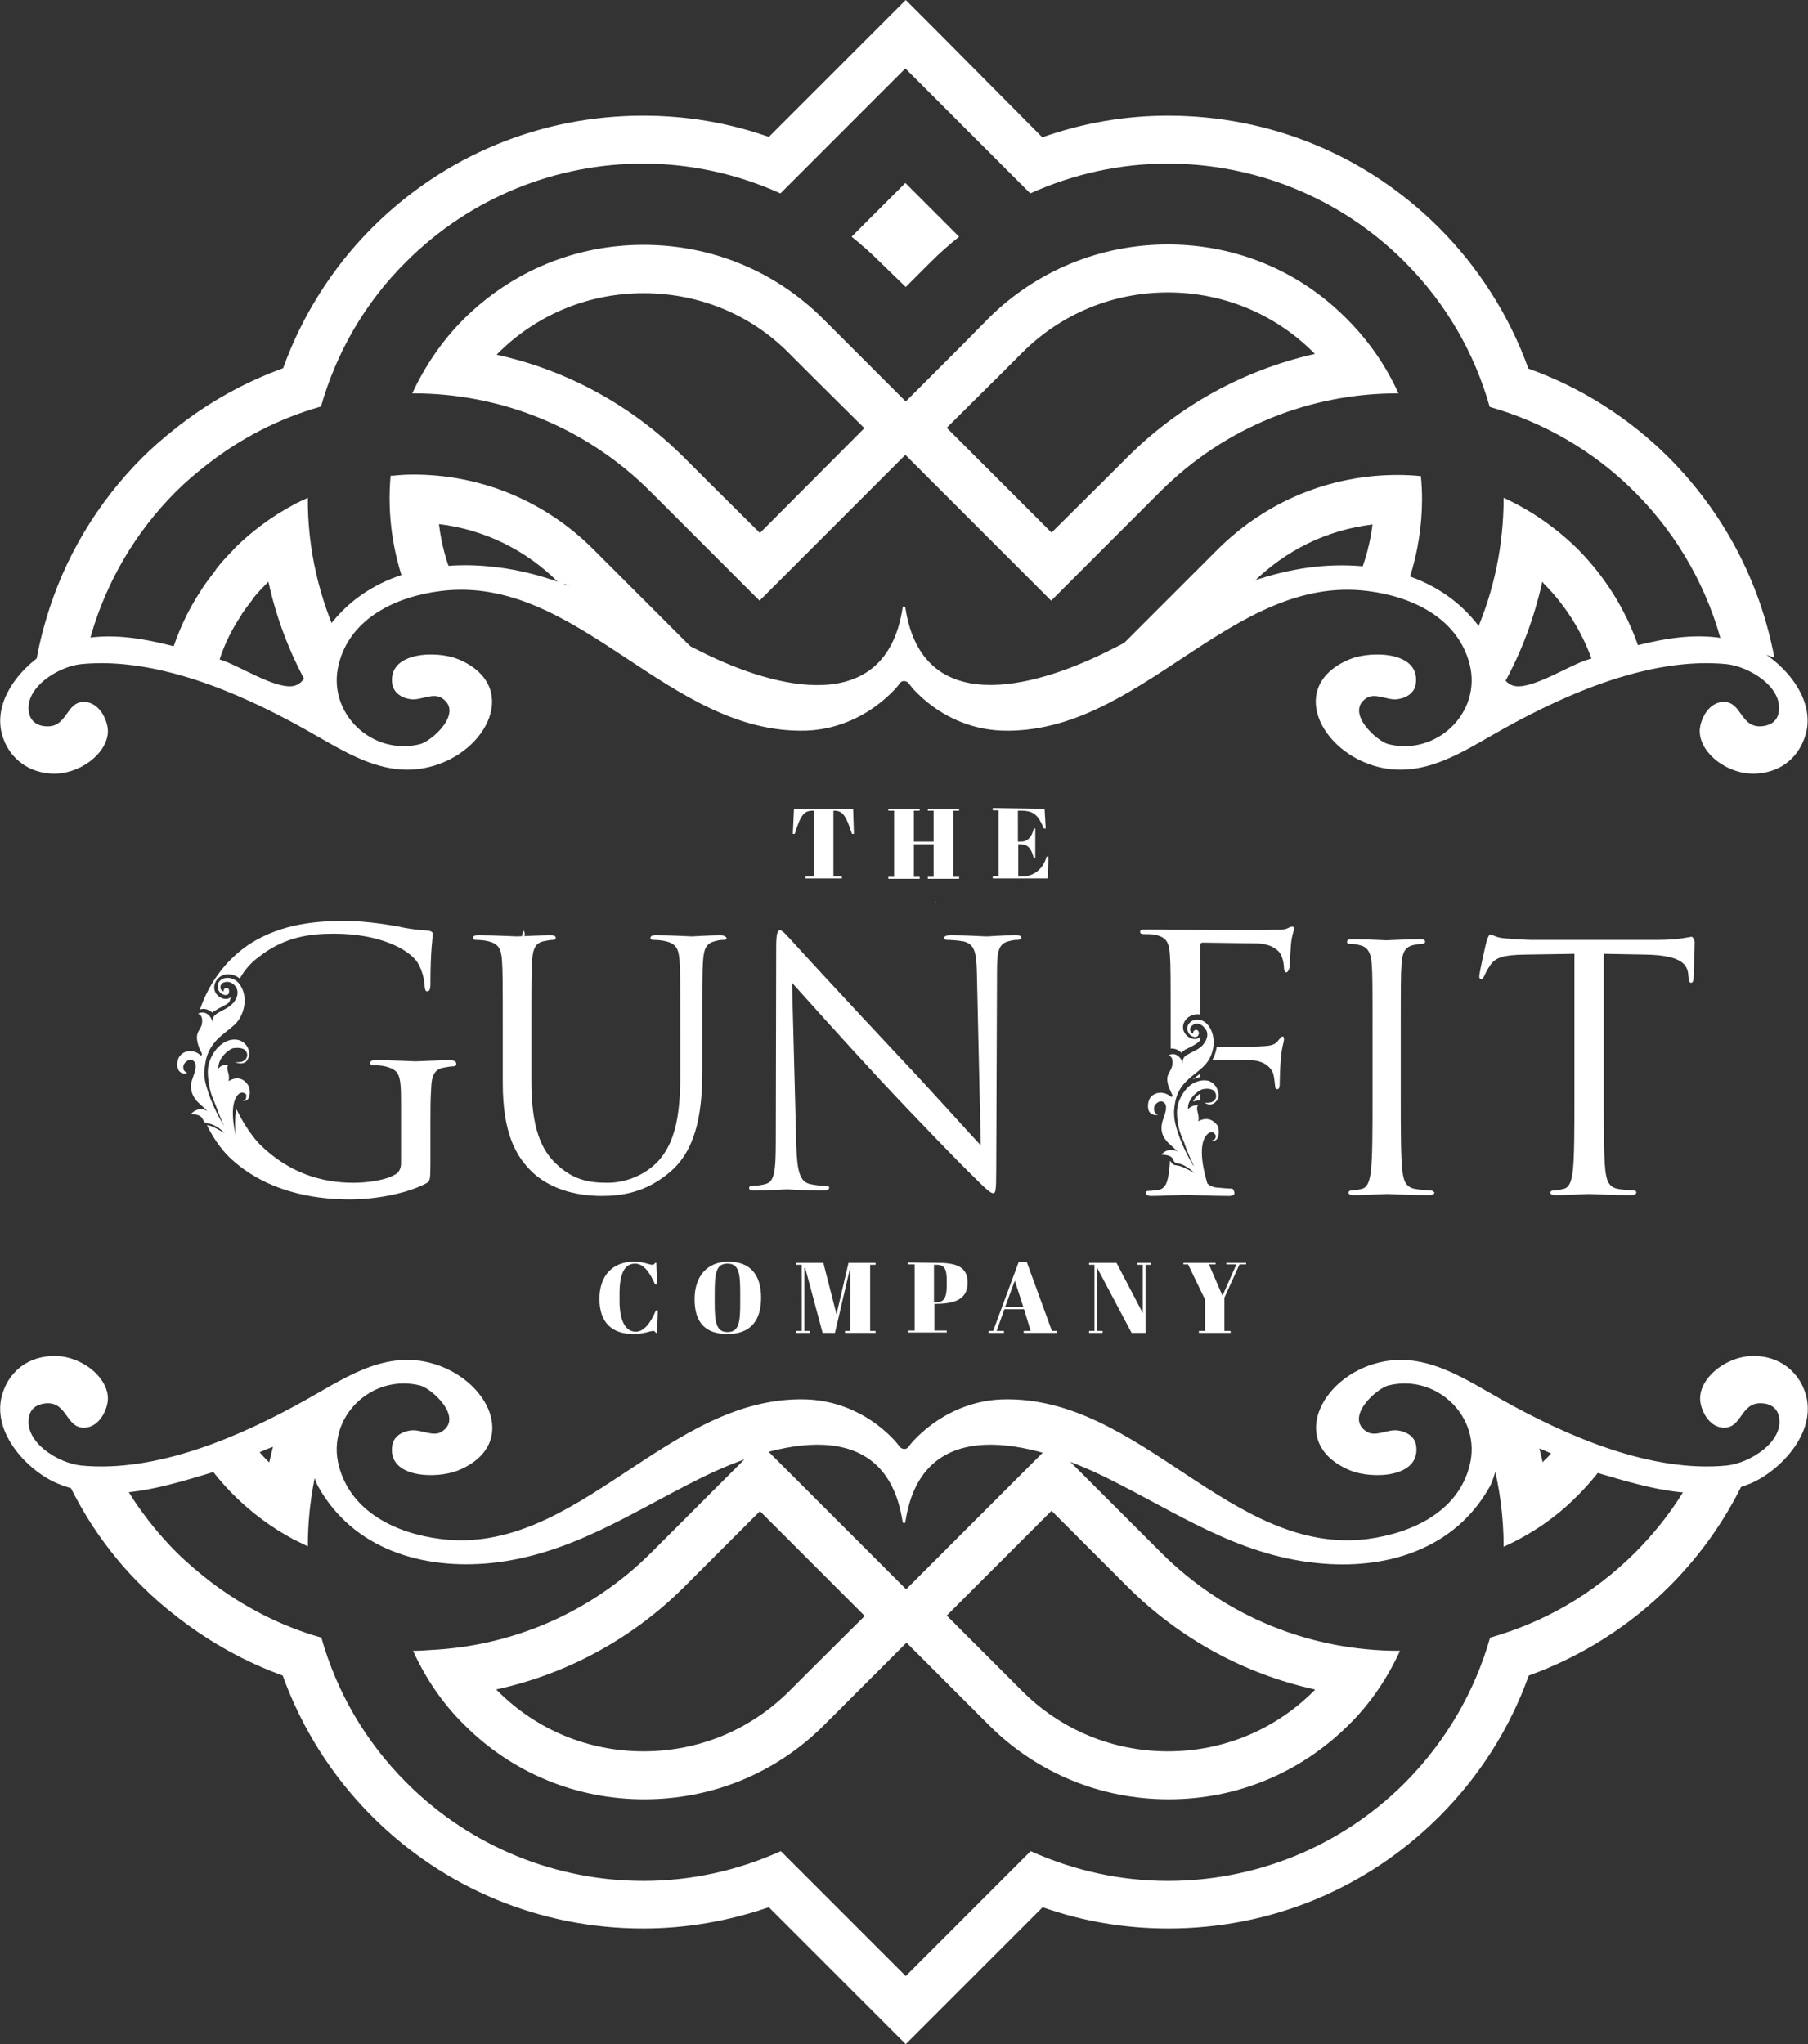
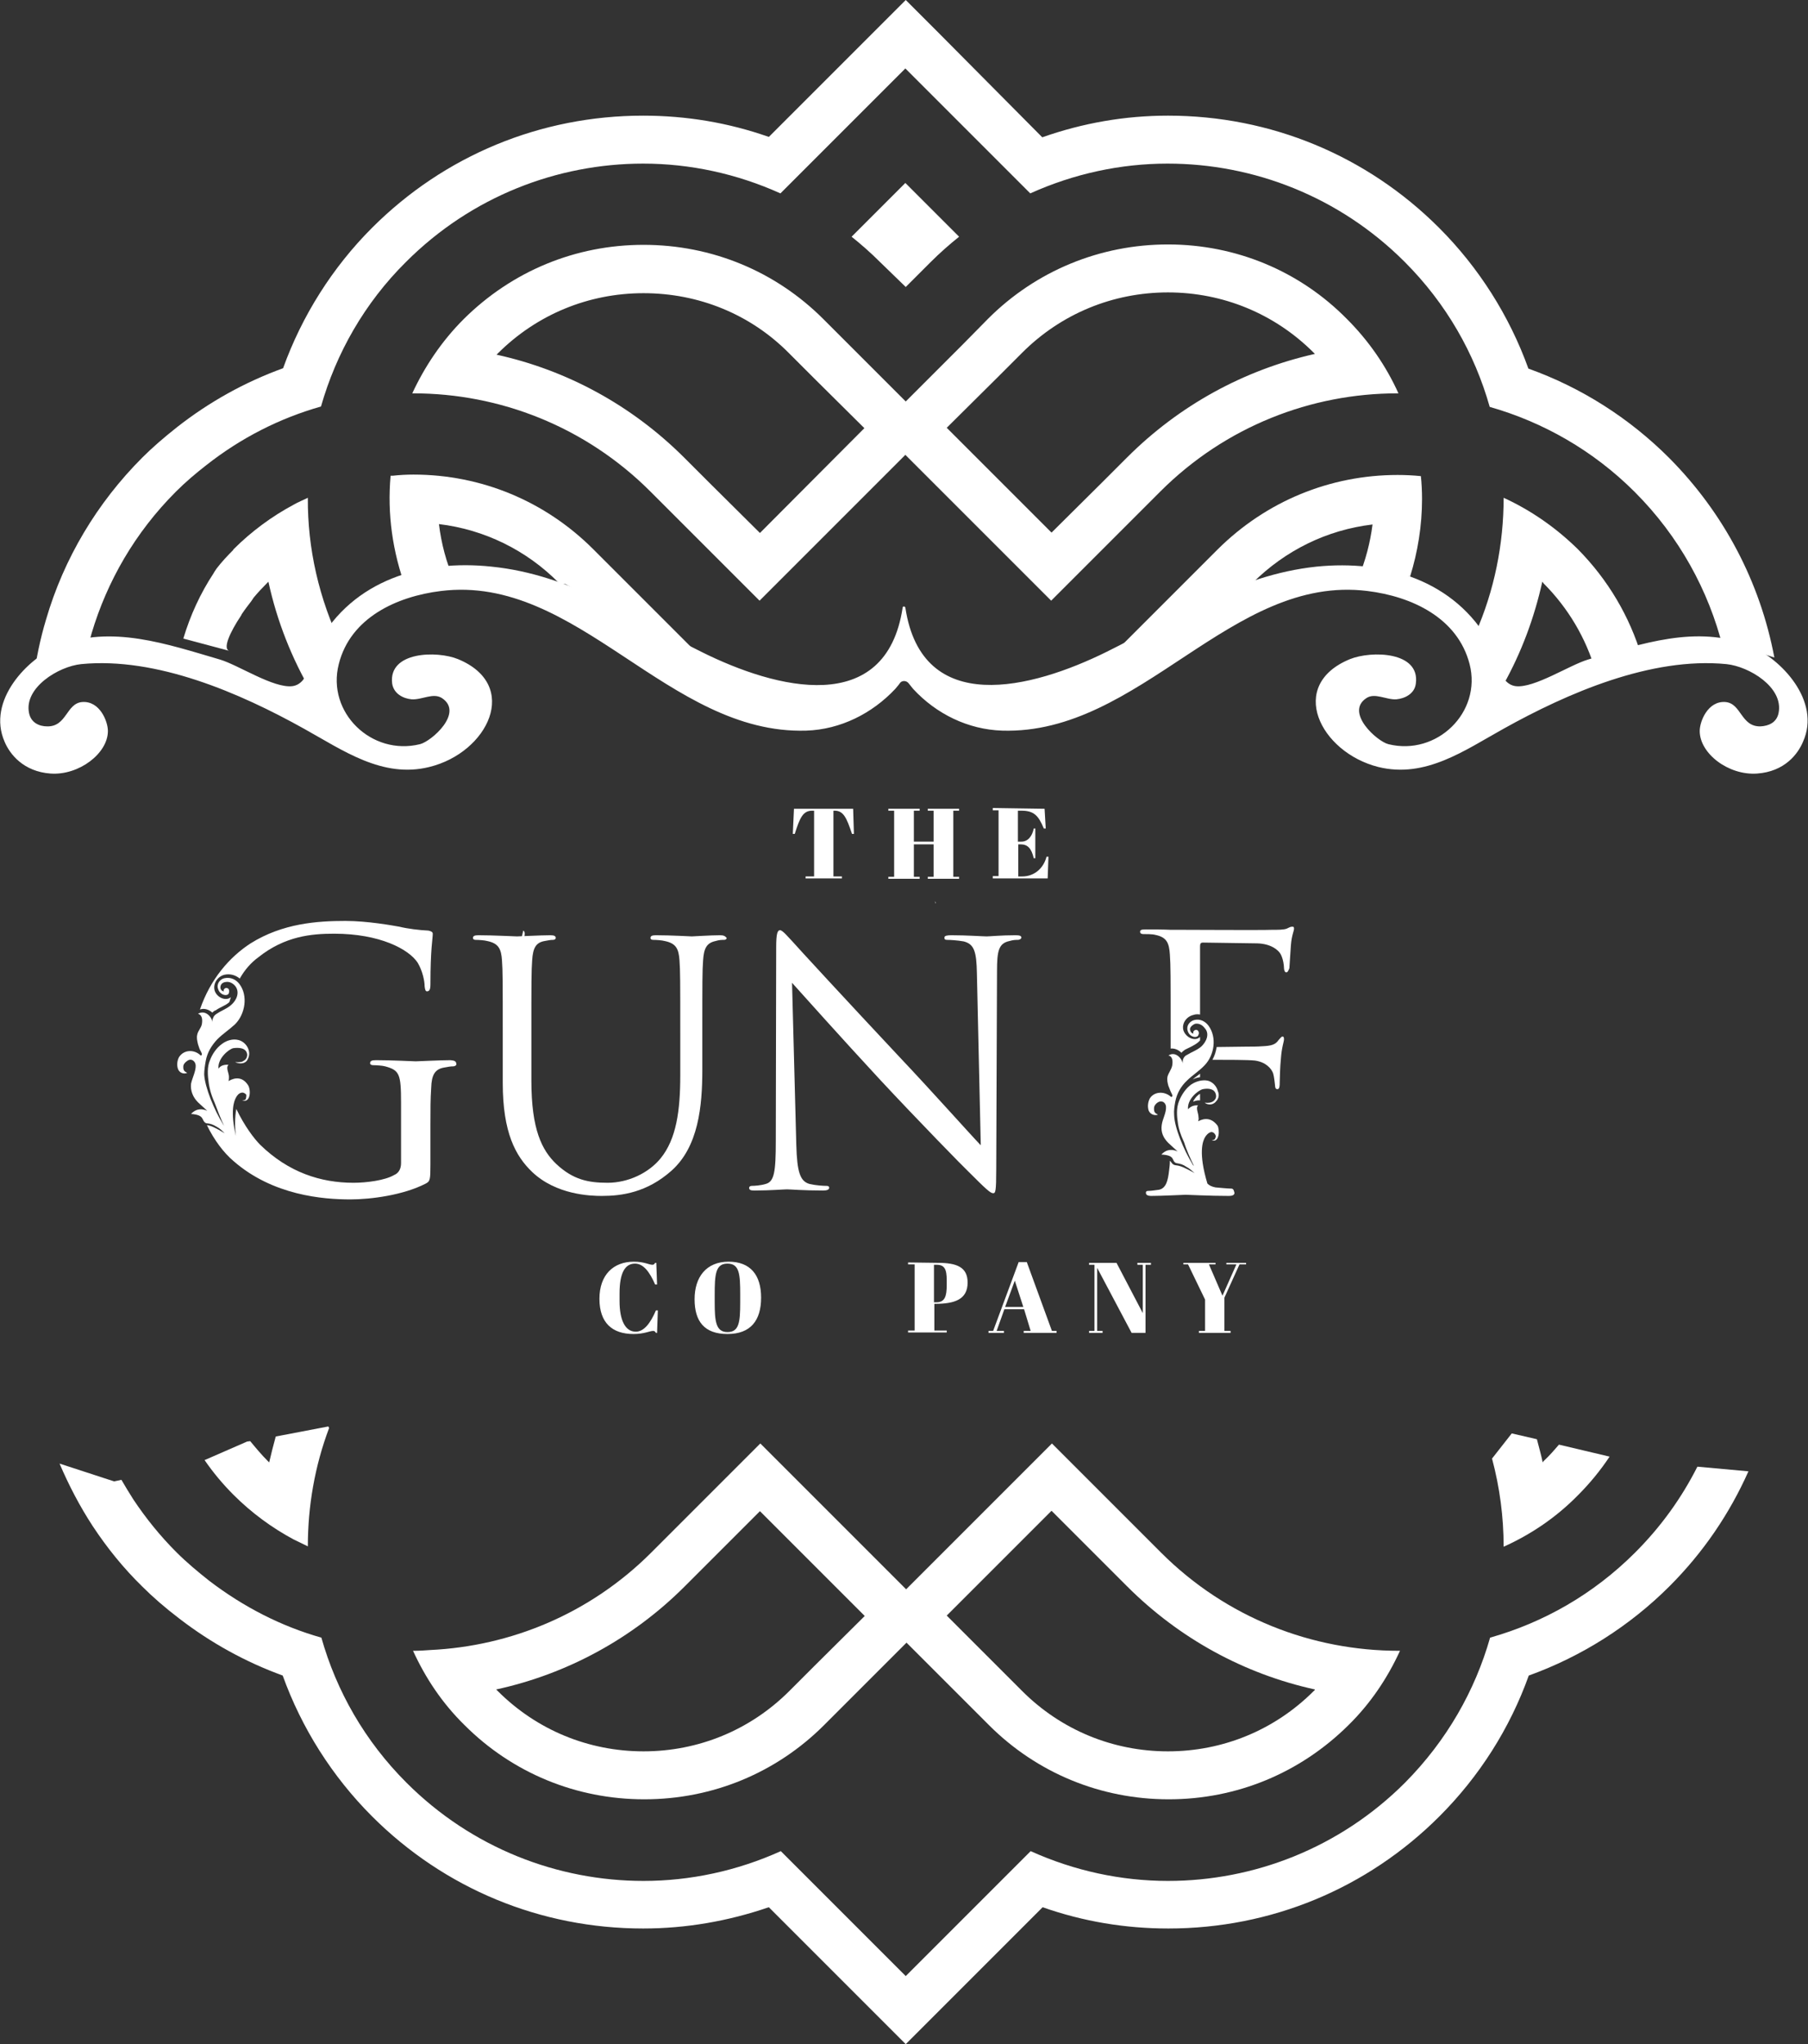
<svg xmlns="http://www.w3.org/2000/svg" version="1.1" id="Layer_1" x="0px" y="0px" width="467.5px" height="528.5px" viewBox="0 0 467.5 528.5" style="enable-background:new 0 0 467.5 528.5;" xml:space="preserve">
  <rect x="0" y="0" width="467.5" height="528.5" fill="#333333" stroke="none" />
  <style type="text/css">
	.st0{fill:#fff;}
</style>
  <g>
-     <path class="st0" d="M62.3,159.2c0.1-0.1,0.1-0.2,0.2-0.4c0.8-1.2,1.8-2.5,2.5-3.4c0.2-0.3,0.4-0.6,0.6-0.9c1-1.2,2.2-2.5,3.4-3.7   c0.1-0.1,0.2-0.2,0.3-0.3c0,0,0.1-0.1,0.1-0.1c2.2,10.1,6,19.8,11.3,28.8l3.1,0.8l4.5-13.1c-5.8-12-8.8-25.1-8.7-38.2   c-1.2,0.6-2.5,1.1-3.7,1.8c-5.6,3-10.9,6.9-15.5,11.5c-0.1,0.1-0.1,0.1-0.1,0.2c-1.5,1.5-3,3.1-4.3,4.8c-0.2,0.3-0.4,0.6-0.6,0.9   c-1.2,1.5-2.3,3-3.3,4.5c0,0.1-0.1,0.1-0.1,0.2c-3.5,5.3-6.1,11-7.9,17l12,3.2C57.4,167.9,59.5,163.4,62.3,159.2L62.3,159.2z" />
+     <path class="st0" d="M62.3,159.2c0.1-0.1,0.1-0.2,0.2-0.4c0.8-1.2,1.8-2.5,2.5-3.4c0.2-0.3,0.4-0.6,0.6-0.9c1-1.2,2.2-2.5,3.4-3.7   c0.1-0.1,0.2-0.2,0.3-0.3c0,0,0.1-0.1,0.1-0.1c2.2,10.1,6,19.8,11.3,28.8l3.1,0.8l4.5-13.1c-5.8-12-8.8-25.1-8.7-38.2   c-1.2,0.6-2.5,1.1-3.7,1.8c-5.6,3-10.9,6.9-15.5,11.5c-0.1,0.1-0.1,0.1-0.1,0.2c-1.5,1.5-3,3.1-4.3,4.8c-0.2,0.3-0.4,0.6-0.6,0.9   c0,0.1-0.1,0.1-0.1,0.2c-3.5,5.3-6.1,11-7.9,17l12,3.2C57.4,167.9,59.5,163.4,62.3,159.2L62.3,159.2z" />
    <path class="st0" d="M317.3,157.3l6.5-6.5c8.5-8.5,19.3-13.8,31.1-15.2c-0.6,4.7-1.8,9.3-3.6,13.6l13.2-0.2l0.1,0.1   c2-6.4,3.1-13.2,3.1-20.1c0-2-0.1-4-0.3-5.9c-2-0.2-4-0.3-6-0.3c-17.5,0-34,6.8-46.5,19.2l-6.5,6.5l-21.7,21.7l3.2,3.2l21.7-10.6   L317.3,157.3L317.3,157.3z" />
    <path class="st0" d="M399.2,377.7c-0.1,0.1-0.2,0.2-0.3,0.4c-0.4-2-1-4-1.5-6l-6.5-1.5l-5.1,6.5c2,7.5,3,15.1,3,22.8   c7.1-3.2,13.6-7.6,19.2-13.3c3.1-3.1,5.8-6.4,8.2-10l-13.1-3.1C401.9,374.9,400.6,376.4,399.2,377.7L399.2,377.7z" />
    <path class="st0" d="M422.8,401.4L422.8,401.4c-10.8,10.8-23.7,18.1-37.5,22c-3.9,13.7-11.2,26.6-22,37.5   c-16.9,16.9-39.1,25.4-61.3,25.4c-12.1,0-24.2-2.6-35.5-7.7l-32.3,32.3l-32.3-32.3c-11.3,5.1-23.4,7.7-35.5,7.7   c-22.2,0-44.4-8.5-61.3-25.4c-10.8-10.8-18.1-23.7-22-37.5c-10.3-2.9-20.1-7.9-29-14.7c-2.9-2.3-5.8-4.7-8.5-7.4l0,0   c-4.2-4.2-7.9-8.8-11.1-13.6c-1.1-1.7-2.1-3.4-3.1-5.1l-1.9,0.4l-14.1-4.6c2.4,5.6,5.2,11,8.6,16.2c3.7,5.6,7.9,10.8,12.7,15.5   c2.8,2.8,5.9,5.5,9.7,8.4c8.2,6.3,17.1,11.2,26.7,14.7c4.9,13.6,12.8,26.1,23.1,36.4c18.7,18.7,43.6,29,70.1,29   c11.1,0,22-1.9,32.5-5.5l26.6,26.6l8.8,8.8l8.8-8.8l26.6-26.6c10.5,3.7,21.4,5.5,32.5,5.5c26.5,0,51.4-10.3,70.1-29   c10.3-10.3,18.2-22.7,23.1-36.4c13.6-4.9,26.1-12.8,36.4-23.1c8.7-8.7,15.5-18.7,20.4-29.7l-13.2-1.2   C434.8,387.3,429.5,394.7,422.8,401.4L422.8,401.4z" />
    <path class="st0" d="M117.4,150c-2-4.6-3.3-9.5-3.9-14.5c11.7,1.4,22.6,6.7,31,15.2l0.3,0.3l1.4,0l35,19.6l0.4-0.4l-21.7-21.7   l-6.5-6.5c-12.4-12.4-28.9-19.3-46.5-19.3c-1.8,0-3.6,0.1-5.4,0.3c-0.2,0-0.3,0-0.5,0c-0.9,9.8,0.5,19.8,4,29.2l3.1-2.5L117.4,150   L117.4,150z" />
    <path class="st0" d="M300.2,401.4l-6.5-6.5l-21.7-21.7l-37.7,37.7l-37.7-37.7l-21.7,21.7l-6.5,6.5c-15.9,15.9-36.4,24.2-57.1,25.2   c-1.4,0.1-2.8,0.2-4.2,0.2l0,0c-0.1,0-0.2,0-0.3,0c3.2,7,7.5,13.5,13.3,19.2c12.4,12.4,28.9,19.2,46.5,19.2s34.1-6.8,46.5-19.2   l6.5-6.5l14.8-14.8l14.8,14.8l6.5,6.5c12.4,12.4,28.9,19.2,46.5,19.2s34-6.8,46.5-19.2c5.7-5.6,10.1-12.2,13.3-19.2   c-0.1,0-0.2,0-0.3,0C339.3,426.8,317.1,418.3,300.2,401.4L300.2,401.4z M210.6,430.7l-6.5,6.5c-10.1,10.1-23.5,15.6-37.7,15.6   s-27.6-5.5-37.7-15.6c-0.1-0.1-0.3-0.3-0.4-0.4c18.4-4,35.3-13.2,48.7-26.6l6.5-6.5l13-13l27.1,27.1L210.6,430.7L210.6,430.7z    M339.7,437.2c-10.1,10.1-23.5,15.6-37.7,15.6s-27.6-5.5-37.7-15.6l-6.5-6.5l-13-13l27.1-27.1l13,13l6.5,6.5   c13.6,13.6,30.4,22.7,48.6,26.7C340,437,339.8,437.1,339.7,437.2L339.7,437.2z" />
    <path class="st0" d="M302,63.2c-17.5,0-34.1,6.8-46.5,19.2L249,89l-14.8,14.8L219.4,89l-6.5-6.5c-12.4-12.4-28.9-19.2-46.5-19.2   s-34,6.8-46.5,19.2c-5.7,5.7-10.1,12.3-13.3,19.2c0.1,0,0.2,0,0.3,0l0,0c22.2,0,44.4,8.5,61.3,25.4l6.5,6.5l21.7,21.7l37.7-37.7   l37.7,37.7l21.7-21.7l6.5-6.5c16.9-16.9,39.1-25.4,61.3-25.4c0.1,0,0.2,0,0.3,0c-3.2-7.1-7.7-13.6-13.3-19.2   C336.1,70.1,319.6,63.2,302,63.2L302,63.2z M196.5,137.8l-13-12.9l-6.5-6.5c-13.6-13.6-30.4-22.7-48.6-26.7   c0.1-0.1,0.2-0.2,0.3-0.3c10.1-10.1,23.5-15.6,37.7-15.6S194,81.2,204,91.3l6.5,6.5l13,12.9L196.5,137.8L196.5,137.8z M291.4,118.3   l-6.5,6.5l-13,12.9l-27.1-27.1l13-12.9l6.5-6.5c10.1-10.1,23.5-15.6,37.7-15.6s27.6,5.5,37.7,15.6c0.1,0.1,0.2,0.2,0.3,0.3   C321.8,95.6,305,104.7,291.4,118.3L291.4,118.3z" />
    <path class="st0" d="M234.2,74.2l6.5-6.5c2.3-2.3,4.8-4.5,7.3-6.5l-13.9-13.9l-13.9,13.9c2.5,2,5,4.2,7.3,6.5L234.2,74.2z" />
    <path class="st0" d="M71.3,371.4c-0.6,2.2-1.2,4.5-1.7,6.7c-0.1-0.1-0.2-0.2-0.4-0.4c-1.6-1.6-3.1-3.4-4.5-5.1l-0.8,0.1l-11,4.8   c2.2,3.2,4.7,6.2,7.5,9c4.6,4.6,9.9,8.5,15.5,11.5c1.2,0.6,2.5,1.2,3.7,1.8c0-10.4,1.8-20.8,5.5-30.6l-0.2-0.4L71.3,371.4   L71.3,371.4z" />
    <path class="st0" d="M388.7,177.1c4.7-8.4,8-17.3,10.1-26.7c0.1,0.1,0.2,0.2,0.3,0.4c6.4,6.4,11,14.2,13.5,22.8l9.4-3.5l2.5-0.3   c-3.1-10.4-8.7-19.9-16.5-27.8c-5.7-5.6-12.2-10.1-19.2-13.3c0,12-2.4,24-7.3,35.1l0.7,0.6L388.7,177.1L388.7,177.1z" />
    <path class="st0" d="M22.4,168.7c0.4-1.7,0.8-3.3,1.3-5c4-13.4,11.2-26,21.8-36.6l0,0c2.5-2.5,5.1-4.7,7.8-6.8   c9-7.1,19.1-12.2,29.7-15.2c3.9-13.7,11.2-26.7,22-37.4l0,0c16.9-16.9,39.1-25.4,61.3-25.4c12.1,0,24.2,2.6,35.5,7.7l32.3-32.3   l32.3,32.3c11.3-5.1,23.4-7.7,35.5-7.7c22.2,0,44.4,8.5,61.3,25.4l0,0c10.8,10.8,18.1,23.7,22,37.5c13.7,3.9,26.7,11.2,37.5,22l0,0   c11.5,11.5,19.1,25.5,22.8,40.2l4-0.4l9.3,3c-3.7-19.6-13.1-37.4-27.2-51.6c-10.3-10.3-22.7-18.2-36.4-23.1   c-4.9-13.6-12.8-26.1-23.1-36.4c-18.7-18.7-43.6-29-70.1-29c-11.1,0-22,1.9-32.5,5.6L243,8.8L234.2,0l-8.8,8.8l-26.6,26.6   c-10.5-3.7-21.4-5.5-32.5-5.5c-26.5,0-51.4,10.3-70.1,29C86,69.1,78.1,81.6,73.2,95.2c-9.9,3.6-19.1,8.7-27.5,15.3   c-3.4,2.7-6.3,5.2-8.9,7.8c-11.7,11.7-20.3,26.1-24.9,41.9c-1.5,5-2.6,10.2-3.2,15.4l5.4-6L22.4,168.7L22.4,168.7z" />
  </g>
  <path class="st0" d="M452.5,167c-13.7-5.6-28.3-0.5-41.8,3.5c-4.8,1.4-14,7.5-18.8,6.9c-4.5-0.6-4.8-7.7-6.6-11  c-9.1-16.4-27.1-21.7-44.9-19.9c-20.6,2.2-36.2,13.1-54.2,22c-19.4,9.6-47.8,17-52.1-11.4c-0.1-0.4-0.7-0.4-0.7,0  c-4.3,28.4-32.7,21.1-52.1,11.4c-18-8.9-33.6-19.9-54.2-22c-17.8-1.9-35.8,3.4-44.9,19.9c-1.8,3.3-2.1,10.4-6.6,11  c-4.9,0.6-14-5.5-18.8-6.9c-13.4-3.9-28.1-9.1-41.8-3.5c-7.8,3.2-18.5,14.1-13.8,24.8c1.3,3.1,4.8,7.7,11.9,8.2  c7.3,0.5,14.8-5.2,14.8-11c0-2.5-2.1-7.8-6.6-7.5c-4.2,0.3-4,6.4-9.1,6.3c-2,0-4.2-0.9-4.7-3.5c-1.3-6.5,7.6-12,13.5-12.6  c19.5-1.9,41.1,7.5,57.6,16.7c10.1,5.6,20.3,12.9,32.4,9.9c15.2-3.7,23.7-21.2,7.4-27.9c-5.4-2.2-18-2-17,6.3c0.4,2.7,2.9,3.9,5,4.1  c2.7,0.2,5.6-1.8,7.9-0.3c5.7,3.8-2.8,11.2-5.7,11.9c-12.5,3.1-24.2-8.2-21-20.7c3-12,15-17.5,26.4-18.9  c35.4-4.4,58.7,37.2,94.5,36.1c8.8-0.3,17-4.4,23-10.8c0.4-0.5,0.8-0.9,1.2-1.5c0.5-0.7,1.6-0.7,2.2,0c0.4,0.5,0.8,1,1.2,1.5  c6,6.5,14.2,10.5,23,10.8c35.8,1.1,59.2-40.5,94.5-36.1c11.4,1.4,23.3,6.9,26.4,18.9c3.2,12.5-8.5,23.8-21,20.7  c-2.9-0.7-11.3-8.2-5.7-11.9c2.2-1.5,5.2,0.5,7.8,0.3c2.1-0.2,4.7-1.4,5-4.1c1.1-8.3-11.5-8.5-17-6.3c-16.4,6.7-7.8,24.1,7.3,27.9  c12.2,3,22.3-4.3,32.4-9.9c16.5-9.2,38.1-18.6,57.6-16.7c5.9,0.6,14.8,6,13.5,12.6c-0.5,2.6-2.7,3.4-4.7,3.5c-5.1,0.1-4.9-6-9.1-6.3  c-4.5-0.3-6.6,5-6.6,7.5c0,5.8,7.4,11.5,14.8,11c7.2-0.5,10.6-5.1,11.9-8.2C471,181.2,460.4,170.2,452.5,167L452.5,167z" />
-   <path class="st0" d="M15,383.6c13.7,5.6,28.4,0.5,41.8-3.5c4.8-1.4,14-7.5,18.8-6.9c4.5,0.6,4.8,7.7,6.6,11  c9.1,16.4,27.1,21.7,44.9,19.9c20.6-2.2,36.2-13.1,54.2-22c19.4-9.6,47.8-17,52.1,11.4c0.1,0.4,0.7,0.4,0.7,0  c4.3-28.4,32.7-21,52.1-11.4c18,8.9,33.6,19.9,54.2,22c17.8,1.9,35.8-3.4,44.9-19.9c1.8-3.3,2.1-10.4,6.6-11  c4.8-0.6,14,5.5,18.8,6.9c13.4,3.9,28.1,9.1,41.8,3.5c7.8-3.2,18.5-14.1,13.8-24.8c-1.3-3.1-4.8-7.7-11.9-8.2  c-7.3-0.5-14.8,5.2-14.8,11c0,2.5,2.1,7.8,6.6,7.5c4.2-0.3,4-6.4,9.1-6.3c2,0,4.2,0.9,4.7,3.5c1.3,6.5-7.6,12-13.5,12.6  c-19.5,1.9-41.1-7.5-57.6-16.7c-10.1-5.6-20.3-12.9-32.4-9.9c-15.2,3.7-23.7,21.2-7.3,27.9c5.4,2.2,18,2,17-6.3  c-0.3-2.7-2.9-3.9-5-4.1c-2.7-0.2-5.6,1.8-7.9,0.3c-5.7-3.8,2.8-11.2,5.7-11.9c12.5-3.1,24.2,8.2,21,20.7c-3,12-15,17.5-26.4,19  c-35.4,4.4-58.7-37.2-94.5-36.1c-8.8,0.3-17,4.4-23,10.8c-0.4,0.5-0.8,0.9-1.2,1.5c-0.5,0.7-1.6,0.7-2.2,0c-0.4-0.5-0.8-1-1.2-1.5  c-6-6.5-14.2-10.5-23-10.8c-35.8-1.1-59.2,40.5-94.5,36.1c-11.4-1.4-23.3-6.9-26.4-19c-3.2-12.5,8.5-23.8,21-20.7  c2.9,0.7,11.3,8.2,5.7,11.9c-2.2,1.5-5.2-0.5-7.9-0.3c-2.1,0.2-4.7,1.4-5,4.1c-1.1,8.3,11.5,8.5,17,6.3c16.4-6.7,7.9-24.1-7.4-27.9  c-12.2-3-22.3,4.3-32.4,9.9c-16.5,9.2-38.1,18.6-57.6,16.7c-5.9-0.6-14.8-6-13.5-12.6c0.5-2.6,2.7-3.4,4.7-3.5  c5.1-0.1,4.9,6,9.1,6.3c4.5,0.3,6.6-5,6.6-7.5c0-5.8-7.4-11.5-14.8-11c-7.2,0.5-10.6,5.1-11.9,8.2C-3.5,369.4,7.1,380.4,15,383.6  L15,383.6z" />
  <g>
    <path class="st0" d="M241.7,233c0.1,0.2,0.2,0.4,0.2,0.6l0.1-0.2C241.9,233.3,241.8,233.1,241.7,233z" />
    <g>
      <path class="st0" d="M220.8,215.6h-0.5c-1.4-4.2-2.2-6-4.5-6h-0.3v17h2.2v0.5h-9.4v-0.5h2.2v-17H210c-2.4,0-3.2,1.9-4.5,6H205    l0.3-6.5h15.3L220.8,215.6L220.8,215.6z" />
      <path class="st0" d="M237.8,209.1v0.5h-1.5v8h5.1v-8h-1.5v-0.5h8.1v0.5h-1.5v17.1h1.5v0.5h-8.1v-0.5h1.5v-8.4h-5.1v8.4h1.5v0.5    h-8.1v-0.5h1.5v-17.1h-1.5v-0.5H237.8z" />
      <path class="st0" d="M270.1,209.1l0.3,5.1h-0.5c-1.4-3.4-2.6-4.6-5.8-4.6h-0.9v8h0.9c1.7,0,2.8-1.4,3.2-3.4h0.4v7.7h-0.4    c-0.6-2.6-1.6-3.6-3.4-3.6h-0.6v8.3h1c3.3,0,5.6-2.3,6.3-5.1h0.5l-0.2,5.6h-14.2v-0.6h1.5v-17h-1.5v-0.6L270.1,209.1L270.1,209.1z    " />
    </g>
    <g>
      <path class="st0" d="M160.2,334.4v2c0,4.8,1.4,7.9,4.2,7.9c2.1,0,3.8-2.2,5.2-5.5h0.5l-0.2,5.8h-0.3c-0.2-0.3-0.3-0.5-0.7-0.5    c-0.9,0-2.3,0.8-5.1,0.8c-5.5,0-8.8-2.9-8.8-9.1s3.6-9.6,8.9-9.6c2.7,0,3.9,0.8,4.8,0.8c0.4,0,0.5-0.2,0.7-0.5h0.3l0.2,5.6h-0.5    c-1.4-3.2-3-5.4-5.2-5.4C161.6,326.7,160.2,329.1,160.2,334.4L160.2,334.4z" />
      <path class="st0" d="M188.4,326.2c5.6,0,8.4,3.4,8.4,9.3s-2.7,9.4-8.7,9.4s-8.5-3.3-8.5-9S182.6,326.2,188.4,326.2L188.4,326.2z     M191.4,334.7c0-5.3-0.2-8-3.3-8s-3.3,2.8-3.3,8.1v1.9c0,4.9,0.3,7.7,3.3,7.7s3.3-2.5,3.3-7.7V334.7L191.4,334.7z" />
-       <path class="st0" d="M226.4,326.5v0.5h-1.4v17.1h1.4v0.5h-7.9v-0.5h1.4v-16.2h-0.1l-3.9,16.7h-3.2l-4.5-16.8H208v16.3h1.4v0.5    h-3.5v-0.5h1.4V327h-1.4v-0.5h7l3.4,13.3l3.1-13.3L226.4,326.5L226.4,326.5z" />
      <path class="st0" d="M242.5,326.5c4.9,0,7.7,1.1,7.7,5.1c0,4.4-3.4,5.5-8.4,5.5h-0.2v6.9h3.2v0.5h-10v-0.5h1.7v-17.1h-1.7v-0.5    L242.5,326.5L242.5,326.5z M241.6,336.7h0.5c2.2,0,2.7-1.5,2.7-4.5v-1.2c0-2.9-0.6-4-2.6-4h-0.7V336.7z" />
      <path class="st0" d="M264.8,338.5h-5.1l-2,5.6h1.9v0.5h-4v-0.5h1.2l6.6-17.8h2.1l6.5,17.8h1.2v0.5h-8.5v-0.5h1.8L264.8,338.5z     M259.9,337.9h4.7l-2.2-6.8L259.9,337.9z" />
      <path class="st0" d="M296.2,344.6h-3.6l-8.9-16.8v16.3h1.4v0.5h-3.5v-0.5h1.4V327h-1.4v-0.5h7.1l6.8,13V327h-1.4v-0.5h3.5v0.5    h-1.4V344.6L296.2,344.6z" />
      <path class="st0" d="M319.7,326.9h-2.6v-0.4h5.1v0.4h-1.7l-3.9,8.6v8.6h1.6v0.5H310v-0.5h1.6V336l-4.4-9.1h-1.2v-0.4h8.3v0.4h-1.7    l3.5,8.1L319.7,326.9L319.7,326.9z" />
    </g>
    <g>
      <path class="st0" d="M133.9,252.7c0,0.3,0,0.6,0.1,0.9v-0.6C134,252.8,133.9,252.7,133.9,252.7z" />
      <path class="st0" d="M134.7,247.8c-0.3-1.1-0.5-2-0.2-3c0.2-1,0.9-1.9,1.1-2.7c0.1-0.4,0.2-1.3-0.3-1.5c-0.6,2.4-1.1,5-1.3,7.8    c0.3,0,0.6,0.1,1,0.1C134.8,248.2,134.7,248,134.7,247.8L134.7,247.8z" />
      <path class="st0" d="M186.2,241.8c-2.6,0-6.7,0.3-7.3,0.3c-0.5,0-5.3-0.3-9.3-0.3c-1,0-1.4,0.2-1.4,0.7c0,0.4,0.4,0.5,0.7,0.5    c0.8,0,2.3,0.1,3,0.3c2.9,0.6,3.6,2,3.8,5c0.2,2.8,0.2,5.2,0.2,18.9v10.9c0,9-1,16.4-5.1,21.4c-3.1,3.8-8.4,6.3-13.7,6.3    c-5,0-8.9-0.8-13.2-4.8c-3.8-3.6-6.5-9-6.5-21.6v-12.2c0-13.6,0-16.1,0.2-18.9c0.2-3.1,0.9-4.6,3.2-5c1-0.2,1.6-0.3,2.2-0.3    c0.4,0,0.7-0.2,0.7-0.5c0-0.5-0.4-0.7-1.4-0.7c-2.6,0-7.9,0.3-8.6,0.3s-6.1-0.3-10-0.3c-1,0-1.4,0.2-1.4,0.7    c0,0.4,0.4,0.5,0.7,0.5c0.8,0,2.3,0.1,3,0.3c2.9,0.6,3.6,2,3.8,5c0.2,2.8,0.2,5.2,0.2,18.9V280c0,12.8,3.3,18.9,7.6,23    c6.2,5.9,15,6.2,18,6.2c5.2,0,11.7-0.9,18-6.5c7-6.2,8-16.7,8-26.1v-9.4c0-13.6,0-16.1,0.2-18.9c0.2-3.1,0.9-4.5,3.2-5    c1-0.3,1.6-0.3,2.2-0.3c0.4,0,0.7-0.2,0.7-0.5C187.5,242,187.1,241.8,186.2,241.8L186.2,241.8z" />
      <path class="st0" d="M262.5,241.8c-3.6,0-6.5,0.3-7.4,0.3s-5.1-0.3-9.1-0.3c-1,0-1.8,0.1-1.8,0.6c0,0.4,0.1,0.6,0.7,0.6    c0.7,0,2.7,0.1,4.3,0.4c2.7,0.7,3.3,2.6,3.4,8.3l1,44.4c-2.8-2.9-12.3-13.6-21-22.8c-13.5-14.4-26.5-28.5-27.8-30    c-0.9-0.9-2.4-2.8-3.1-2.8s-1,1-1,4.4l-0.1,50.1c0,8-0.4,10.5-2.6,11.1c-1.3,0.4-2.9,0.5-3.6,0.5c-0.4,0-0.7,0.2-0.7,0.5    c0,0.6,0.5,0.7,1.4,0.7c3.9,0,7.6-0.3,8.4-0.3s4.3,0.3,9.3,0.3c1,0,1.6-0.2,1.6-0.7c0-0.4-0.3-0.5-0.7-0.5c-0.8,0-2.7-0.1-4.4-0.5    c-2.4-0.7-3.2-3-3.4-10.1l-1.1-41.9c2.8,3.1,12.7,14.2,22.8,25.1c9.3,10,21.8,22.8,22.8,23.7c4.6,4.6,5.7,5.6,6.4,5.6    c0.6,0,0.8-0.4,0.8-6.2l0.2-51.2c0-5.2,0.4-7.2,3.2-7.8c1-0.3,1.7-0.3,2.1-0.3c0.6,0,1-0.3,1-0.6    C264.1,241.9,263.5,241.8,262.5,241.8L262.5,241.8z" />
-       <path class="st0" d="M369.9,307.8c-0.8,0-2.7-0.2-3.9-0.4c-2.6-0.4-3.1-2.3-3.4-4.8c-0.4-3.7-0.4-10.6-0.4-19v-15.4    c0-13.6,0-16.1,0.2-18.9c0.2-3.1,0.9-4.5,3.2-5c1-0.2,1.6-0.3,2.2-0.3c0.3,0,0.7-0.2,0.7-0.5c0-0.5-0.4-0.7-1.4-0.7    c-2.6,0-8.1,0.3-8.6,0.3s-5.9-0.3-8.8-0.3c-1,0-1.4,0.2-1.4,0.7c0,0.4,0.3,0.5,0.7,0.5c0.6,0,1.8,0.1,2.7,0.4    c1.9,0.4,2.8,1.9,3,4.9c0.2,2.8,0.2,5.2,0.2,18.9v15.4c0,8.4,0,15.3-0.4,19c-0.3,2.5-0.8,4.5-2.5,4.8c-0.8,0.2-1.8,0.4-2.6,0.4    c-0.5,0-0.7,0.3-0.7,0.5c0,0.5,0.4,0.7,1.4,0.7c2.6,0,8.1-0.3,8.6-0.3s5.9,0.3,10.8,0.3c1,0,1.4-0.3,1.4-0.7    C370.6,308,370.4,307.8,369.9,307.8L369.9,307.8z" />
-       <path class="st0" d="M437.4,242.2c-0.3,0-1.1,0.2-2.5,0.4c-1.4,0.2-3.4,0.4-6.2,0.4H396c-1,0-4.4-0.2-6.9-0.4    c-2.4-0.2-3.2-1-3.8-1c-0.3,0-0.7,1.1-0.9,1.7c-0.2,0.7-1.9,8.2-1.9,9.1c0,0.5,0.2,0.8,0.4,0.8c0.3,0,0.6-0.2,0.9-0.9    c0.3-0.6,0.5-1.2,1.5-2.7c1.4-2.1,3.5-2.7,8.9-2.8l12.9-0.2v37c0,8.4,0,15.3-0.4,19c-0.3,2.5-0.8,4.5-2.5,4.8    c-0.8,0.2-1.8,0.4-2.6,0.4c-0.5,0-0.7,0.3-0.7,0.5c0,0.5,0.4,0.7,1.4,0.7c2.6,0,8.1-0.3,8.6-0.3s5.9,0.3,10.8,0.3    c1,0,1.4-0.3,1.4-0.7c0-0.3-0.2-0.5-0.7-0.5c-0.8,0-2.7-0.2-3.9-0.4c-2.6-0.4-3.1-2.3-3.4-4.8c-0.4-3.7-0.4-10.6-0.4-19v-37    l11,0.2c8.4,0.2,10.4,2.2,10.8,4.8l0.1,1c0.1,1.2,0.3,1.5,0.7,1.5c0.3,0,0.6-0.4,0.6-1.1c0-1,0.3-7,0.3-9.6    C437.9,242.8,437.9,242.3,437.4,242.2L437.4,242.2z" />
      <path class="st0" d="M116.5,274.1c-2.7,0-8.5,0.3-9,0.3c-0.4,0-6.2-0.3-10.3-0.3c-1.1,0-1.5,0.2-1.5,0.8c0,0.3,0.3,0.5,0.8,0.5    c0.8,0,2.4,0.1,3.1,0.3c3.7,1,4.1,2,4.1,9.4v15.6c0,1.5-0.6,2.6-1.8,3.1c-2.4,1.4-7.2,2-10.5,2c-8.5,0-16.8-2.7-24.1-9.8    c-1.6-1.6-4.1-4.9-6.2-9.3c-0.4,2.2-0.4,4.9-0.1,7c-1.5-6.4-0.5-9,0-9.9c0.3-0.6,0.8-1.2,1.5-1.3c0.4-0.1,1,0.2,1.2,0.6    c0,0.3,0,0.5-0.1,0.9s-0.4,0.5-1,0.5c2.3,0.8,2.3-2.9,1.5-4c-1.4-2.1-3.3-2-5-1c0.1-0.4,0.1-0.8,0.1-1.1c0-1-0.9-2.4-0.1-3.1    c-1.1-0.1-2.1,0.2-2.6,1c-0.3-2.6,2.6-5,3.8-5.3c1.5-0.2,3.3-0.1,3.6,1.5c0.1,0.6-0.2,1.4-0.8,1.7c-0.5,0.4-1.1,0.5-2.3,0.4    c0.8,0.4,2.2,0.6,3-0.3c0.6-0.9,0.8-1.8,0.5-2.8c-0.3-1.2-1.4-2.3-2.6-2.6c-1.5-0.4-3.1,0.1-4.3,1c-1.4,1-2.5,2.6-3.1,4.2    c-0.8,1.8-0.6,4-0.3,6.1c0.2,1.1,0.4,2.4,1.5,4.9c0.6,1.6,1.7,4.5,2.5,6.1c-0.1-0.2-0.2-0.4-0.3-0.5c-2.3-3.7-4.7-9.5-4.9-12.9    c0-1.1,0.2-2.4,0.4-3.5c0.4-2.2,1.5-4,3-5.6c1.4-1.4,3.1-2.5,4.6-3.9c2.6-2.6,3.4-7.4,1.1-10.4c-0.9-1.2-2.3-1.8-3.8-1.5    c-1.2,0.2-2.2,1.5-1.7,2.8c0.5,1.7,2.6,2,2.8,1c0.1-0.4,0.1-1.1-0.4-1.2c-0.4-0.3-1.2,0.3-0.9,0.8c-0.5,0-1-0.5-0.9-1.2    s0.6-1.1,1.3-1.2c1-0.2,1.9,0.3,2.5,1c1.3,1.6,0.4,3.7-1,4.9c-1.1,1-2.4,1.4-3.6,2.2c-0.5,0.3-0.9,0.6-1.1,1.2    c-0.2,0.4-0.2,0.8-0.2,1.2c0.1-1.1-1.6-3.5-3.7-2.3c0.2,0.1,1.4,0.3,1,2.7c-0.2,1-1,1.7-1.2,2.7c-0.2,0.9,0,1.6,0.2,2.5    c0.2,0.5,0.3,1,0.5,1.4c0.2,0.4,0.9,1.4,0.2,1.5c-1.6-1.6-4.3-1.6-5.6,0.4c-0.5,0.9-0.6,2.1-0.3,3c0.3,1,1.4,1.5,2.4,1.1    c-0.3-0.3-1.1-0.3-1-1.7c0-0.5,0.5-1.1,1-1.4c1-0.8,2.1,0,2.2,1.1c0.1,1.5-0.9,3.3-1.2,4.8c-0.2,1.8,0.5,3.5,1.8,4.8    c0.9,0.8,1.6,1.5,2.4,2.2c-1.1-0.5-2.7-0.8-4.2,0.8c3.8,0.3,2.5,1.7,3.9,2.4c1.1,0.1,1.7,0.3,2.7,0.9c0.8,0.4,1.5,1.1,2.1,1.7    c-2.3-1.4-3.6-2-4.6-2.1c1.9,3.9,4.4,7.2,6.9,9.3c10.2,8.9,23.2,9.9,30.2,9.9c5.3,0,13.7-1.1,19.5-4.1c1.1-0.6,1.2-0.9,1.2-5    v-10.3c0-3.9,0-6.6,0.2-9.5c0.1-3.2,0.9-4.8,3.4-5.2c1.1-0.2,1.6-0.3,2.3-0.3c0.3,0,0.8-0.2,0.8-0.5    C118,274.4,117.6,274.2,116.5,274.1L116.5,274.1z" />
      <path class="st0" d="M54.9,261.8c0.2-0.2,0.5-0.5,0.9-0.6c1.1-0.8,2.5-1.2,3.5-2.1c0.1-0.4,0.3-0.9,0.4-1.3    c-1.2,1.1-3.6,0.2-4.2-1.7c-0.5-1.8,0.8-3.7,2.6-4.1c1.4-0.3,2.8,0.1,3.9,1c1.3-2.3,2.9-4.1,4.8-5.5c6.9-5.5,13.8-6.1,19.6-6.1    c11.8,0,19.3,4,21.6,7.5c1.3,2.2,1.8,4.8,1.8,6.1c0.1,0.8,0.2,1.3,0.6,1.3c0.6,0,0.9-0.4,0.9-1.8c0-9.2,0.6-11.8,0.6-13.1    c0-0.3-0.2-0.6-1.1-0.8c-2.3-0.1-5.5-0.5-7.5-1c-1.7-0.3-8.2-1.5-14-1.5c-7.2,0-16.2,0.6-24.5,5.8c-5.4,3.5-10.4,9.2-13.1,17.1    C52.8,260.6,54,261,54.9,261.8L54.9,261.8z" />
      <path class="st0" d="M334,239.6c-0.4,0-0.8,0.3-1.3,0.5c-0.8,0.3-2.2,0.3-4,0.3c-2.1,0.1-20.5,0-22.3,0h-3.6    c-2-0.1-4.5-0.1-6.5-0.1c-1.1,0-1.5,0.1-1.5,0.6c0,0.4,0.3,0.6,0.8,0.6c0.8,0,2.4,0,3.1,0.2c3,0.6,3.6,2.1,3.8,5.1    c0.2,2.9,0.2,5.4,0.2,19.5v4.8c1-0.1,2,0.3,2.8,1.1c0.2-0.3,0.5-0.5,0.9-0.8c1.2-0.6,2.6-1.2,3.5-2c0.1-0.1,0.3-0.3,0.4-0.4v-0.9    c-1.2,1.2-3.6,0.3-4.3-1.7c-0.5-1.8,0.8-3.6,2.6-4c0.5-0.2,1.2-0.2,1.7-0.1v-17.6c0-0.8,0.2-1,0.8-1l14,0.2    c3.5,0.1,5.5,1.7,6.1,2.9s0.8,2.8,0.8,3.4s0.2,1.2,0.6,1.2s0.6-0.6,0.8-1.1c0.1-1.1,0.3-5,0.4-6c0.2-2.5,0.8-3.6,0.8-4.2    S334.3,239.6,334,239.6L334,239.6z" />
      <path class="st0" d="M310.3,284.5v-1.7c-1,0.5-1.8,1.9-1.8,2C308.7,284.8,309.4,284.4,310.3,284.5z" />
      <path class="st0" d="M331.6,268c-0.3,0-0.5,0.4-1,0.9c-0.8,1.2-1.9,1.5-4.2,1.6c-1.3,0.1-2.6,0.1-4,0.1l-7.8,0.1    c-0.2,1.2-0.5,2.2-1.1,3.3c3.5,0,9.3,0,11,0.2c2.8,0.4,4.2,2,4.7,3.3c0.3,1.1,0.4,2.4,0.5,3.2c0,0.4,0.1,0.9,0.6,0.9    c0.6,0,0.6-1,0.6-1.7c0-0.6,0.1-4.3,0.3-6.1c0.2-3,0.8-4.5,0.8-5S332,268,331.6,268z" />
      <path class="st0" d="M318.3,307.3c-0.8,0-2.8-0.2-4-0.3c-1-0.2-1.6-0.5-2.1-1c-2.4-8-1.2-11-0.6-12c0.3-0.5,0.8-1.1,1.5-1.3    c0.5-0.1,1,0.3,1.2,0.8c0.1,0.2,0.1,0.5-0.1,0.8c0,0.3-0.4,0.5-0.9,0.5c2.1,0.8,2.1-2.9,1.5-3.8c-1.5-2-3.3-2-5-1.1    c0.1-0.3,0.2-0.6,0.1-1.1c0-1-0.8-2.4-0.1-3c-1-0.1-1.9,0.2-2.6,1c-0.3-2.6,2.6-4.9,3.8-5.2c1.5-0.3,3.1-0.1,3.4,1.4    c0.2,0.8-0.2,1.4-0.8,1.8c-0.5,0.3-1.1,0.4-2.1,0.3c0.6,0.5,2,0.8,2.9-0.3c0.8-0.8,0.9-1.8,0.5-2.7c-0.3-1.3-1.4-2.4-2.6-2.7    c-1.5-0.3-3.1,0.2-4.3,1c-1.4,1-2.5,2.7-3.1,4.2c-0.8,1.9-0.6,4-0.3,6c0.2,1.2,0.5,2.4,1.6,4.8c0.5,1.7,1.7,4.4,2.5,6    c-0.2-0.1-0.3-0.3-0.4-0.5c-2.2-3.6-4.6-9.3-4.7-12.6c-0.1-1.2,0.1-2.4,0.3-3.5c0.4-2.1,1.5-4,3-5.4c1.4-1.4,3.2-2.5,4.6-4    c2.5-2.6,3.2-7.2,1-10.2c-0.9-1.2-2.2-1.8-3.6-1.5c-1.3,0.3-2.2,1.5-1.8,2.8c0.5,1.8,2.6,2,2.8,1c0.2-0.3,0.1-1-0.4-1.2    c-0.4-0.2-1.2,0.3-0.9,0.9c-0.5,0-0.9-0.5-0.9-1.2c0.1-0.6,0.8-1.1,1.3-1.3c1-0.2,1.9,0.3,2.5,1.1c1.4,1.5,0.4,3.6-0.9,4.8    c-1.2,1-2.5,1.4-3.6,2.1c-0.5,0.2-0.9,0.6-1.1,1.2c-0.1,0.3-0.1,0.8-0.1,1.1c0-1-1.7-3.4-3.7-2.1c0.2,0,1.4,0.2,1,2.6    c-0.2,1-0.9,1.8-1.2,2.8c-0.2,0.9,0,1.6,0.2,2.4c0.2,0.5,0.4,1,0.6,1.5c0.1,0.3,0.9,1.4,0.1,1.4c-1.6-1.5-4.3-1.5-5.5,0.4    c-0.5,1-0.6,2.1-0.3,3.1c0.4,1,1.5,1.4,2.4,1.1c-0.3-0.3-1.1-0.3-1-1.7c0-0.6,0.5-1.2,1-1.5c1-0.6,2,0,2.1,1.1    c0.1,1.6-0.9,3.2-1.1,4.7c-0.3,1.9,0.4,3.4,1.7,4.7c0.9,0.8,1.6,1.5,2.4,2.2c-1.1-0.5-2.7-0.8-4.2,0.8c3.8,0.2,2.5,1.6,3.8,2.2    c1.1,0.2,1.7,0.3,2.7,1c0.8,0.4,1.5,1.1,2.1,1.6c-2.5-1.4-3.7-1.9-4.7-2c-1.2-0.1-1.2-0.8-1.7-1.2c0,1-0.1,1.7-0.2,2.5    c-0.3,2.7-0.8,4.6-2.6,5c-0.9,0.1-1.9,0.3-2.8,0.3c-0.5,0-0.6,0.2-0.6,0.5c0,0.5,0.4,0.8,1.4,0.8c2.8,0,8.4-0.3,8.9-0.3    s6.2,0.3,11.1,0.3c1.1,0,1.5-0.3,1.5-0.8C319,307.5,318.8,307.3,318.3,307.3L318.3,307.3z" />
      <path class="st0" d="M310.3,277.6c-0.6,0.5-1.4,1-1.9,1.5c0.5-0.3,1.2-0.5,1.9-0.6V277.6L310.3,277.6z" />
    </g>
  </g>
</svg>